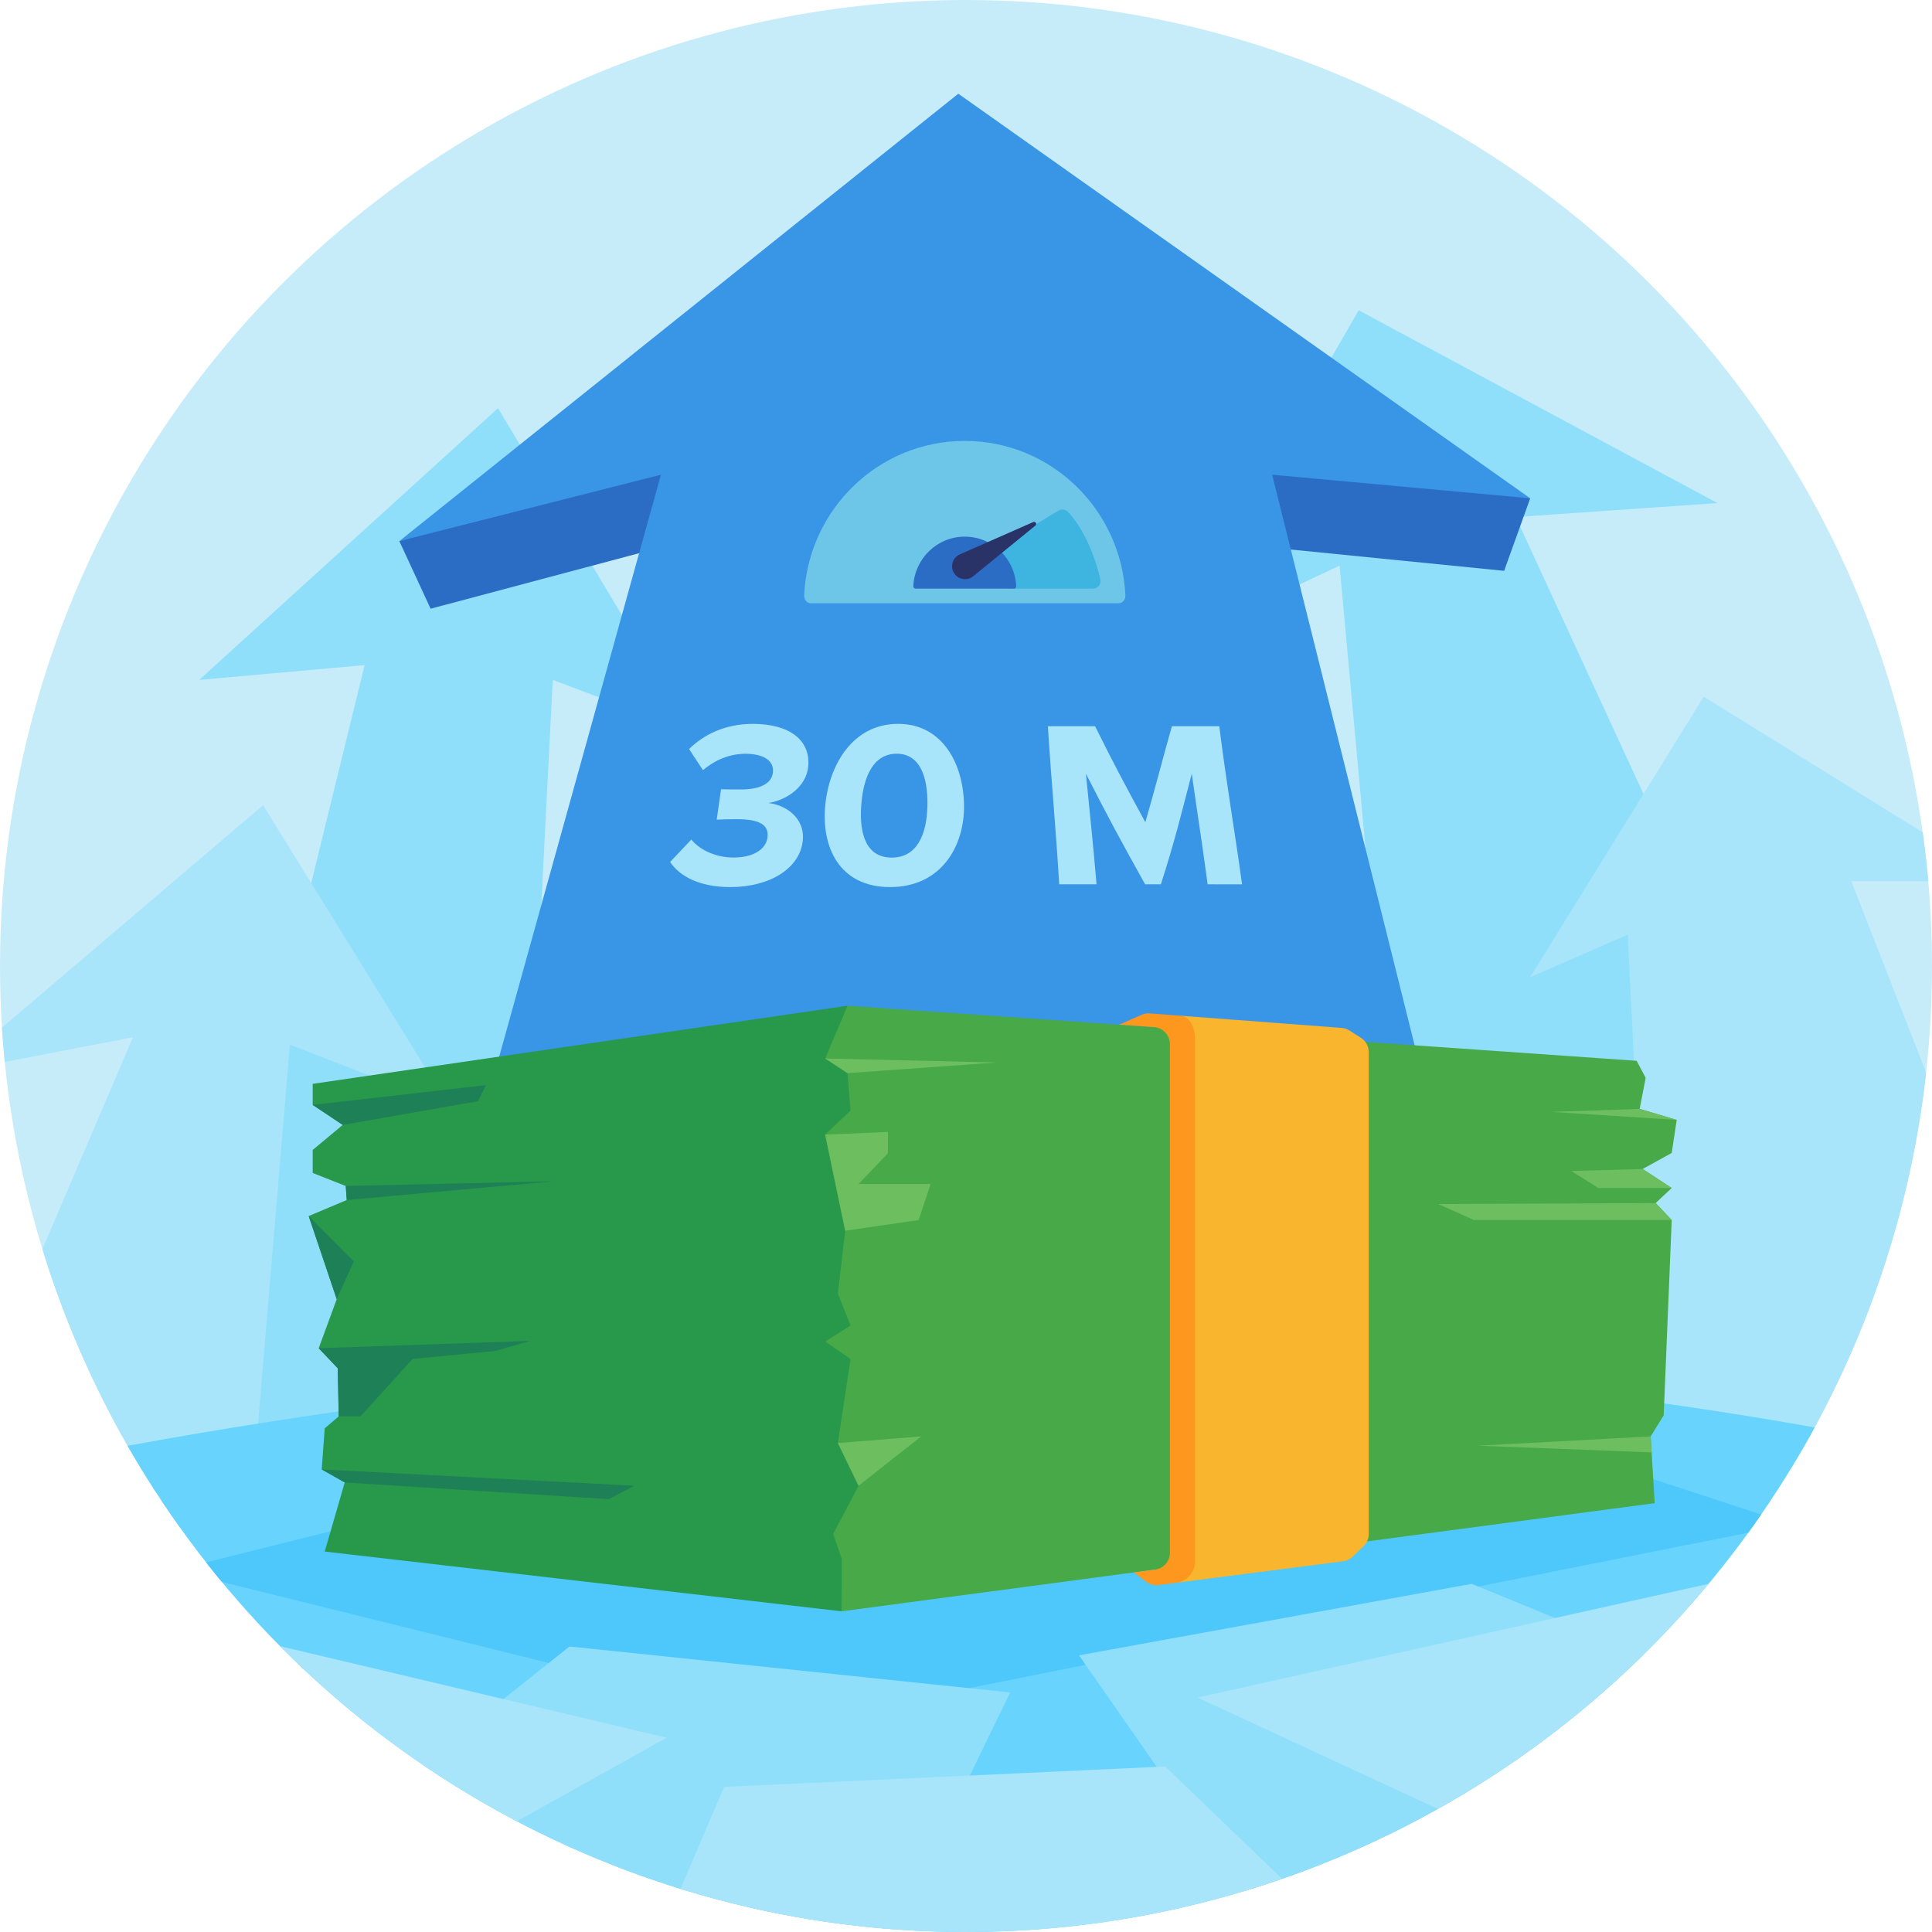
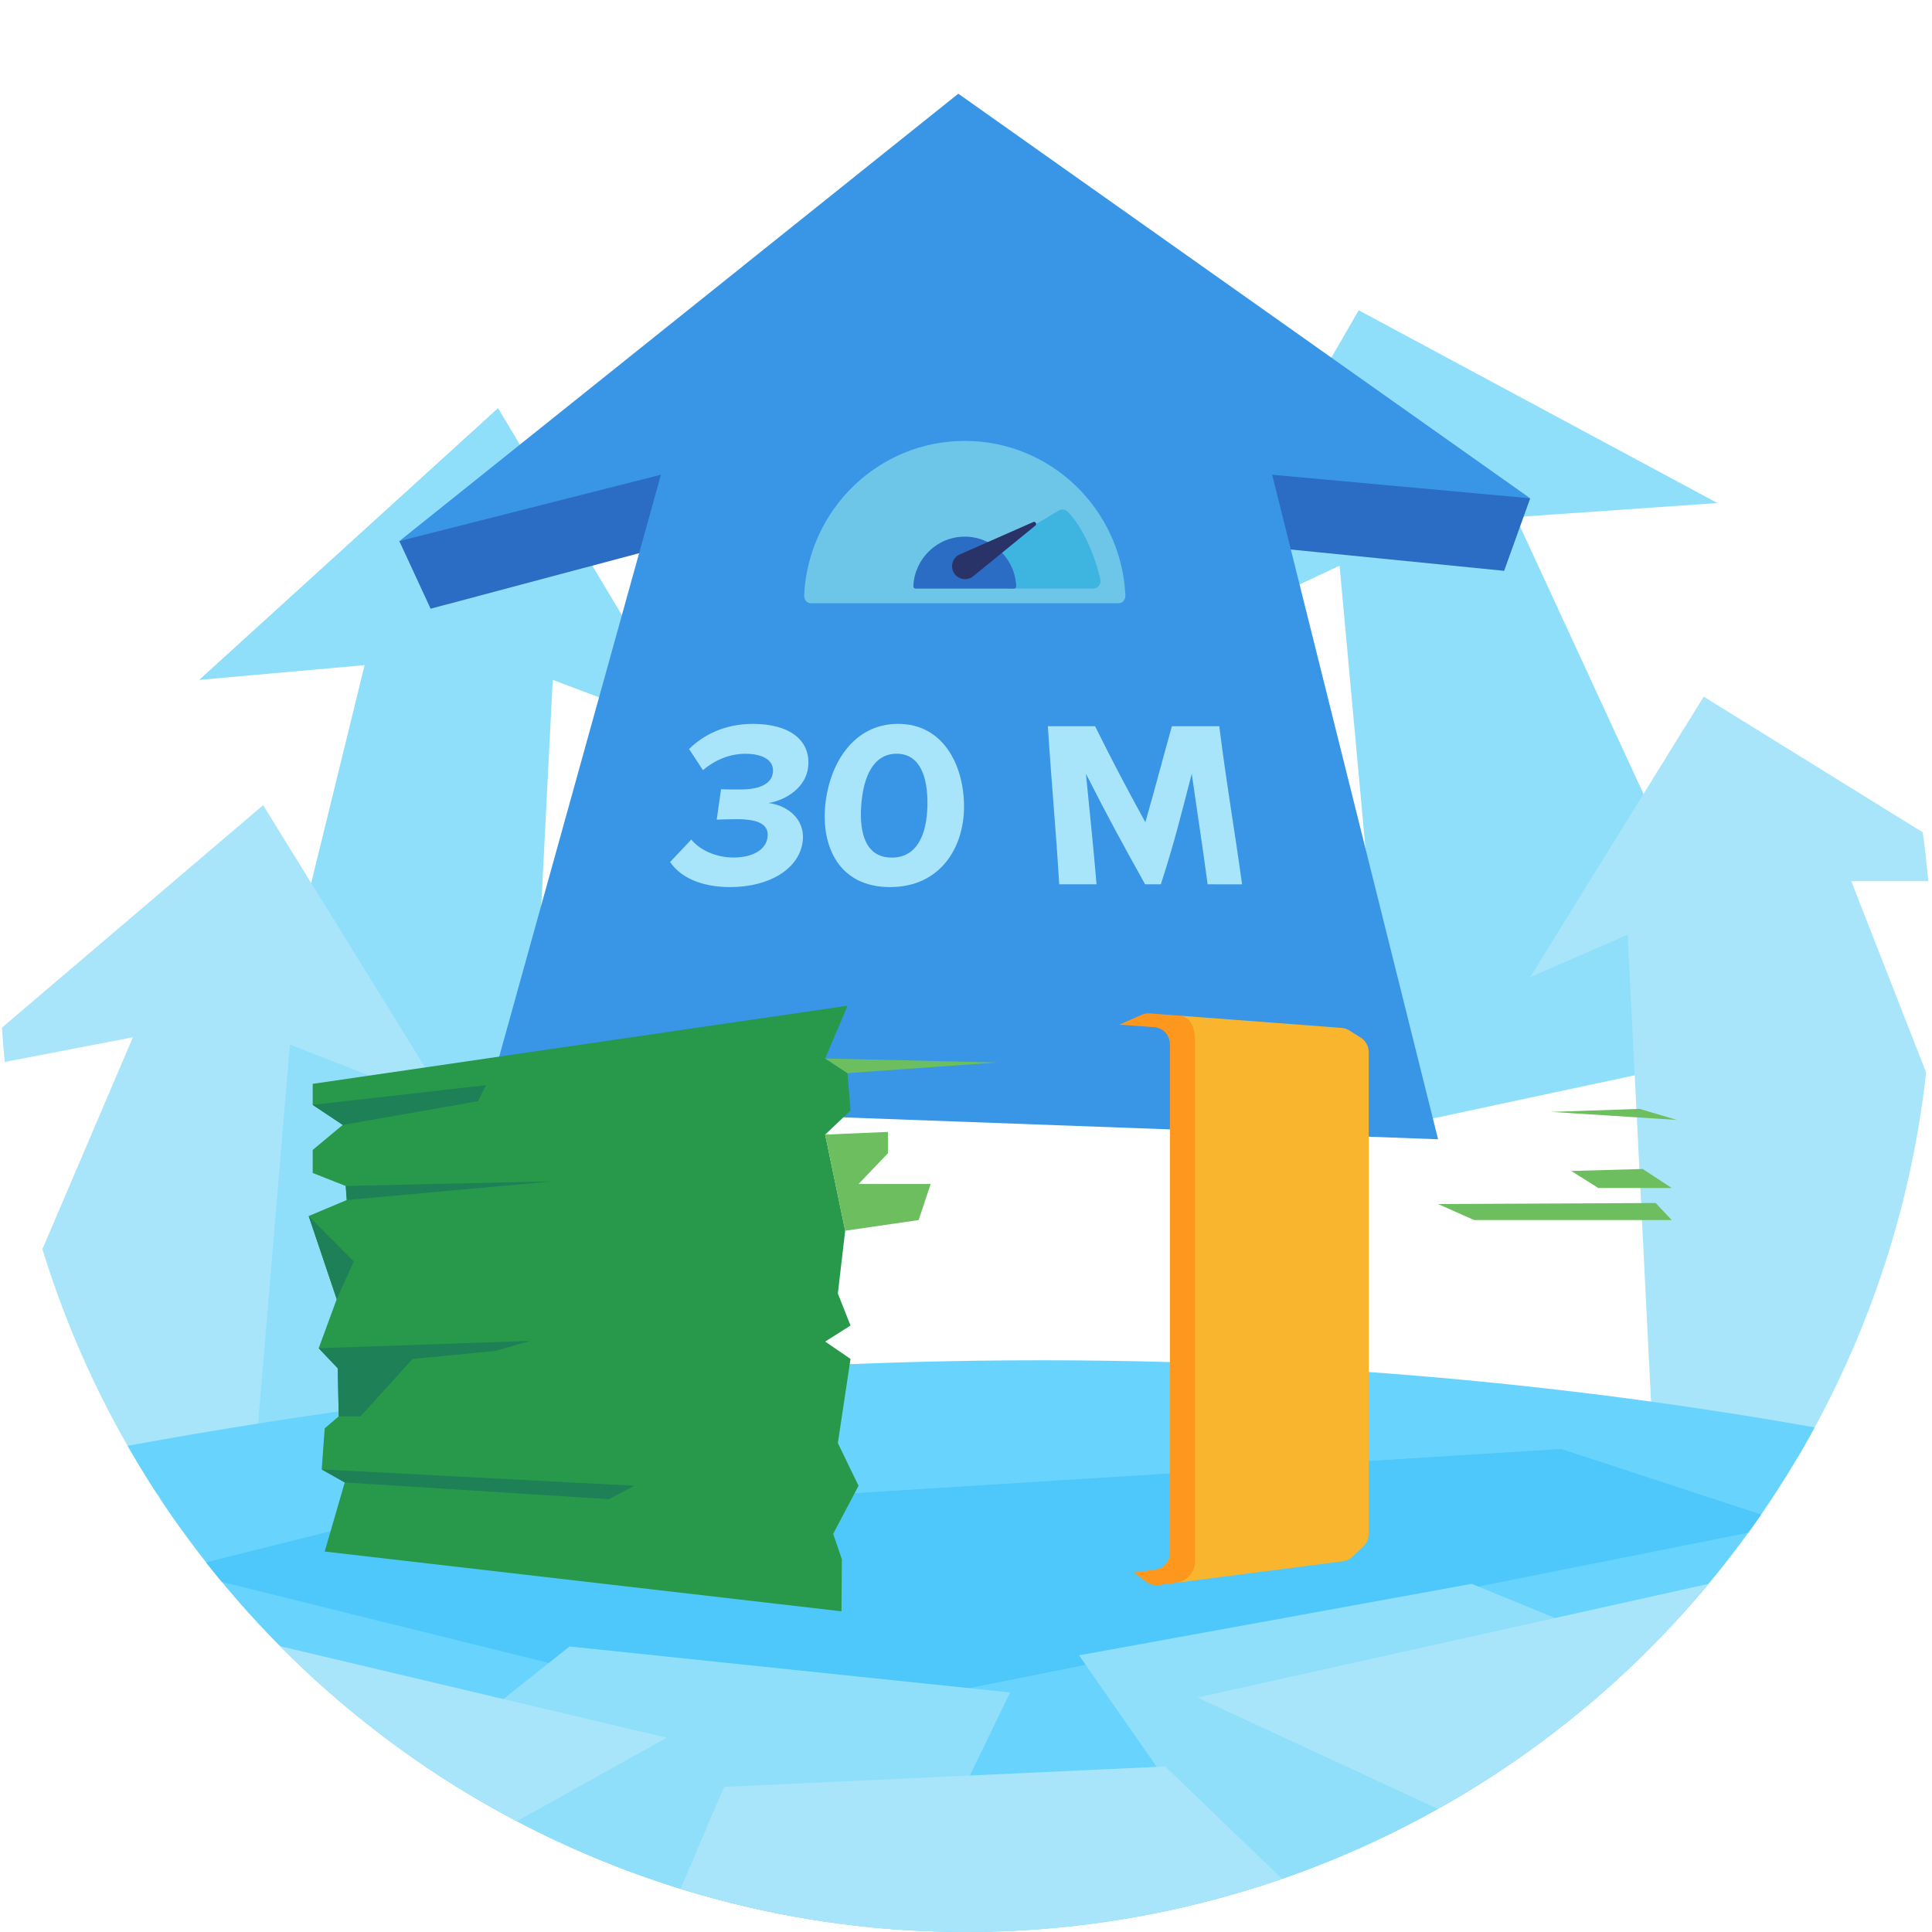
<svg xmlns="http://www.w3.org/2000/svg" xmlns:xlink="http://www.w3.org/1999/xlink" version="1.1" x="0px" y="0px" viewBox="0 0 160 160" enable-background="new 0 0 160 160" xml:space="preserve">
  <g id="Layer_2">
</g>
  <g id="Layer_1">
    <g>
      <defs>
        <circle id="SVGID_129_" cx="80" cy="80" r="80" />
      </defs>
      <clipPath id="SVGID_2_">
        <use xlink:href="#SVGID_129_" overflow="visible" />
      </clipPath>
-       <rect x="-12.887" y="-9.172" clip-path="url(#SVGID_2_)" fill="#C7ECF9" width="183.964" height="130.961" />
      <polygon clip-path="url(#SVGID_2_)" fill="#90DFFA" points="142.232,41.66 112.523,25.695     96.346,53.71 110.937,46.846 115.2,93.367 145.827,86.815 125.527,42.823   " />
      <polygon clip-path="url(#SVGID_2_)" fill="#A8E5FA" points="126.725,80.927 141.093,57.692     165.77,72.978 153.316,72.978 171.078,118.381 137.034,122.12 134.798,77.405   " />
      <polygon clip-path="url(#SVGID_2_)" fill="#90DFFA" points="41.245,33.8 16.494,56.308 30.195,55.083     12.443,127.513 42.778,115.157 45.777,56.308 57.316,60.655   " />
      <polygon clip-path="url(#SVGID_2_)" fill="#A8E5FA" points="37.205,91.636 21.792,66.68 -4.217,88.834     11.007,85.903 -3.442,119.726 20.734,125.465 24.01,86.511   " />
      <path clip-path="url(#SVGID_2_)" fill="#68D4FD" d="M-3.583,122.547    c61.667-13.222,119.871-13.163,174.66,0l0,59.04H-6.795L-3.583,122.547z" />
      <polygon clip-path="url(#SVGID_2_)" fill="#4EC8FA" points="29.681,126.23 14.457,130.036     65.628,142.723 148.307,126.23 129.288,119.993   " />
      <polygon clip-path="url(#SVGID_2_)" fill="#90DFFA" points="19.254,158.558 47.166,136.355     83.652,140.161 67.465,173.571   " />
      <polygon clip-path="url(#SVGID_2_)" fill="#90DFFA" points="150.217,142.797 121.882,131.167     89.361,137.088 109.167,165.5 155.291,148.333   " />
      <polygon clip-path="url(#SVGID_2_)" fill="#A8E5FA" points="133.862,156.655 99.183,140.584     141.5,131.167 163.652,147.773   " />
      <polygon clip-path="url(#SVGID_2_)" fill="#A8E5FA" points="118.062,167.016 96.493,146.293     59.969,147.985 53.357,163.444   " />
      <polygon clip-path="url(#SVGID_2_)" fill="#A8E5FA" points="32.364,156.655 55.201,143.911     10.796,133.395   " />
      <g clip-path="url(#SVGID_2_)">
        <polygon fill="#2B6CC4" points="33.072,44.813 35.661,50.411 59.232,44.134 101.575,44.979      124.566,47.273 126.725,41.268 80,28.383    " />
        <polygon fill="#3995E5" points="40.247,91.446 54.734,39.316 33.072,44.813 79.362,7.76      126.725,41.268 105.356,39.316 119.095,94.349    " />
        <g>
          <g>
-             <polygon fill="#47A947" points="138.859,92.746 135.79,91.833 136.288,89.262        135.541,87.852 70.185,83.29 66.926,86.94 68.17,89.594 68.17,91.336        66.926,94.073 68.17,101.288 68.17,106.182 66.926,107.6 66.926,109.997        66.926,113.066 68.585,120.033 69.165,122.438 67.673,126.17 68.336,129.405        69.688,133.441 137.034,124.484 136.703,118.954 137.781,117.213 138.444,101.04        137.117,99.629 138.444,98.385 136.039,96.81 138.444,95.483      " />
            <polygon fill="#28984A" points="69,127.027 71.101,123.046 69.387,119.507 70.437,112.54        68.336,111.103 70.437,109.776 69.387,107.122 69.995,101.924 68.336,93.962        70.437,91.971 70.185,88.875 68.336,87.659 70.185,83.29 25.896,89.76        25.896,91.502 28.384,93.16 25.896,95.234 25.896,97.141 28.633,98.22        28.716,99.381 25.564,100.708 27.886,107.592 26.393,111.656 27.969,113.314        28.052,117.296 26.891,118.291 26.642,121.691 28.55,122.769 26.891,128.492        69.688,133.441 69.718,129.128      " />
          </g>
          <polygon fill="#6CBE5F" points="138.859,92.746 128.467,92.082 135.79,91.833     " />
          <polygon fill="#6CBE5F" points="138.444,98.385 132.365,98.385 130.126,96.975 136.039,96.81           " />
          <polygon fill="#6CBE5F" points="138.444,101.04 122.081,101.04 119.095,99.712 137.117,99.629           " />
-           <polygon fill="#6CBE5F" points="136.703,118.954 122.412,119.728 136.782,120.282     " />
          <polygon fill="#6CBE5F" points="70.185,88.875 82.602,87.99 68.336,87.659     " />
          <polygon fill="#6CBE5F" points="69.995,101.924 76.077,101.04 77.072,98.054 71.101,98.054       73.534,95.51 73.534,93.741 68.336,93.962     " />
-           <polygon fill="#6CBE5F" points="69.387,119.507 76.298,118.954 71.101,123.046     " />
          <polygon fill="#1D8057" points="26.642,121.691 52.522,123.046 50.421,124.152 28.55,122.769           " />
          <polygon fill="#1D8057" points="28.052,117.296 29.852,117.296 34.165,112.54 41.021,111.877       43.897,111.047 26.393,111.656 27.969,113.314     " />
          <polygon fill="#1D8057" points="27.886,107.592 29.299,104.468 25.564,100.708     " />
          <polygon fill="#1D8057" points="28.716,99.381 45.777,97.832 28.633,98.22     " />
          <polygon fill="#1D8057" points="28.384,93.16 39.582,91.197 40.247,89.87 25.896,91.502           " />
          <g>
            <path fill="#F9B52E" d="M112.699,85.94l-0.936-0.596       c-0.196-0.125-0.419-0.199-0.651-0.217l-13.292-1.006l0,0       c0,0,0.264,0.165,0.264,2.1c0,1.935-0.221,42.962-0.221,42.962       s0.901,1.721-0.502,1.903l0,0l13.863-1.788       c0.3-0.039,0.58-0.173,0.798-0.383l0.899-0.866       c0.276-0.266,0.432-0.632,0.432-1.015v-39.905       C113.351,86.647,113.105,86.199,112.699,85.94z" />
            <path fill="#FD971E" d="M98.968,129.547c0,0,0-41.446,0-43.381       c0-1.935-1.149-2.044-1.149-2.044l0,0l-2.592-0.196       c-0.23-0.017-0.461,0.022-0.673,0.115l-1.872,0.821l2.893,0.202       c0.739,0.052,1.312,0.666,1.312,1.406v42.12c0,0.707-0.523,1.304-1.224,1.397       l-1.769,0.235l1.039,0.777c0.293,0.219,0.661,0.316,1.024,0.269l1.403-0.181       l0,0C98.763,130.905,98.968,129.547,98.968,129.547z" />
          </g>
        </g>
        <g>
          <path fill="#6DC6E8" d="M79.898,36.514c-7.135,0-12.959,5.663-13.302,12.778      c-0.017,0.363,0.235,0.665,0.538,0.665h25.528c0.303,0,0.556-0.302,0.538-0.665      C92.857,42.177,87.033,36.514,79.898,36.514z" />
          <path fill="#3EB4E0" d="M83.589,48.746l6.935-0      c0.396-0,0.688-0.367,0.602-0.754c-0.447-1.999-1.416-4.268-2.678-5.595      c-0.204-0.214-0.523-0.268-0.777-0.115l-6.488,3.906      c-0,0-0,0-0,0l1.932,2.336      C83.232,48.664,83.406,48.746,83.589,48.746z" />
          <path fill="#2B6CC4" d="M79.898,44.442c-2.285,0-4.15,1.813-4.26,4.092      c-0.006,0.116,0.075,0.213,0.172,0.213h8.175c0.097,0,0.178-0.097,0.172-0.213      C84.048,46.255,82.183,44.442,79.898,44.442z" />
-           <path fill="#2A3368" d="M85.745,43.527l-5.15,4.196      c-0.481,0.392-1.195,0.294-1.552-0.214v-0      c-0.389-0.553-0.175-1.324,0.444-1.596l6.079-2.678      C85.751,43.154,85.901,43.4,85.745,43.527z" />
+           <path fill="#2A3368" d="M85.745,43.527l-5.15,4.196      c-0.481,0.392-1.195,0.294-1.552-0.214v-0      c-0.389-0.553-0.175-1.324,0.444-1.596l6.079-2.678      C85.751,43.154,85.901,43.4,85.745,43.527" />
        </g>
        <g>
          <g>
            <path fill="#A8E5FA" d="M55.496,71.385c0.7-0.741,1.052-1.113,1.755-1.857       c0.767,0.942,2.151,1.488,3.483,1.489c1.66,0.001,2.698-0.68,2.826-1.661       c0.136-1.04-0.652-1.513-2.531-1.514c-0.566-0-1.472,0.019-1.675,0.038       c0.147-1.007,0.219-1.511,0.361-2.521c0.235,0.02,1.152,0.02,1.652,0.021       c1.48,0,2.526-0.434,2.642-1.4c0.126-1.045-0.887-1.556-2.272-1.556       c-1.266,0-2.472,0.473-3.522,1.359c-0.461-0.701-0.69-1.052-1.15-1.752       c1.223-1.201,2.988-2.083,5.283-2.083c3.06,0,4.806,1.37,4.581,3.558       c-0.17,1.657-1.758,2.742-3.292,2.998c1.363,0.139,3.062,1.188,2.842,3.148       c-0.253,2.254-2.7,3.813-6.016,3.813       C57.916,73.463,56.268,72.554,55.496,71.385z" />
            <path fill="#A8E5FA" d="M68.341,66.721c0.32-3.391,2.284-6.774,6.031-6.774       c3.727,0,5.436,3.381,5.465,6.778c0.029,3.396-1.918,6.739-6.128,6.739       C69.477,73.463,68.021,70.111,68.341,66.721z M76.805,66.723       c0.049-2.428-0.64-4.304-2.545-4.303c-1.925,0-2.768,1.876-2.938,4.302       c-0.17,2.426,0.451,4.3,2.533,4.301       C75.915,71.023,76.756,69.151,76.805,66.723z" />
            <path fill="#A8E5FA" d="M100.01,73.235c-0.478-3.568-0.789-5.46-1.313-9.158       c-0.963,3.698-1.41,5.585-2.56,9.158c-0.519,0-0.78,0-1.304,0       c-1.989-3.574-3.022-5.464-4.901-9.158c0.359,3.694,0.574,5.578,0.879,9.157       c-1.229,0-1.848,0-3.092-0c-0.313-5.116-0.604-7.882-0.939-13.091       c1.564,0,2.346-0,3.91-0c1.565,3.146,2.428,4.77,4.162,7.951       c0.917-3.179,1.312-4.808,2.2-7.951c1.57,0,2.355,0,3.924,0       c0.654,5.198,1.184,8.002,1.887,13.093       C101.739,73.235,101.168,73.235,100.01,73.235z" />
          </g>
        </g>
      </g>
    </g>
  </g>
</svg>